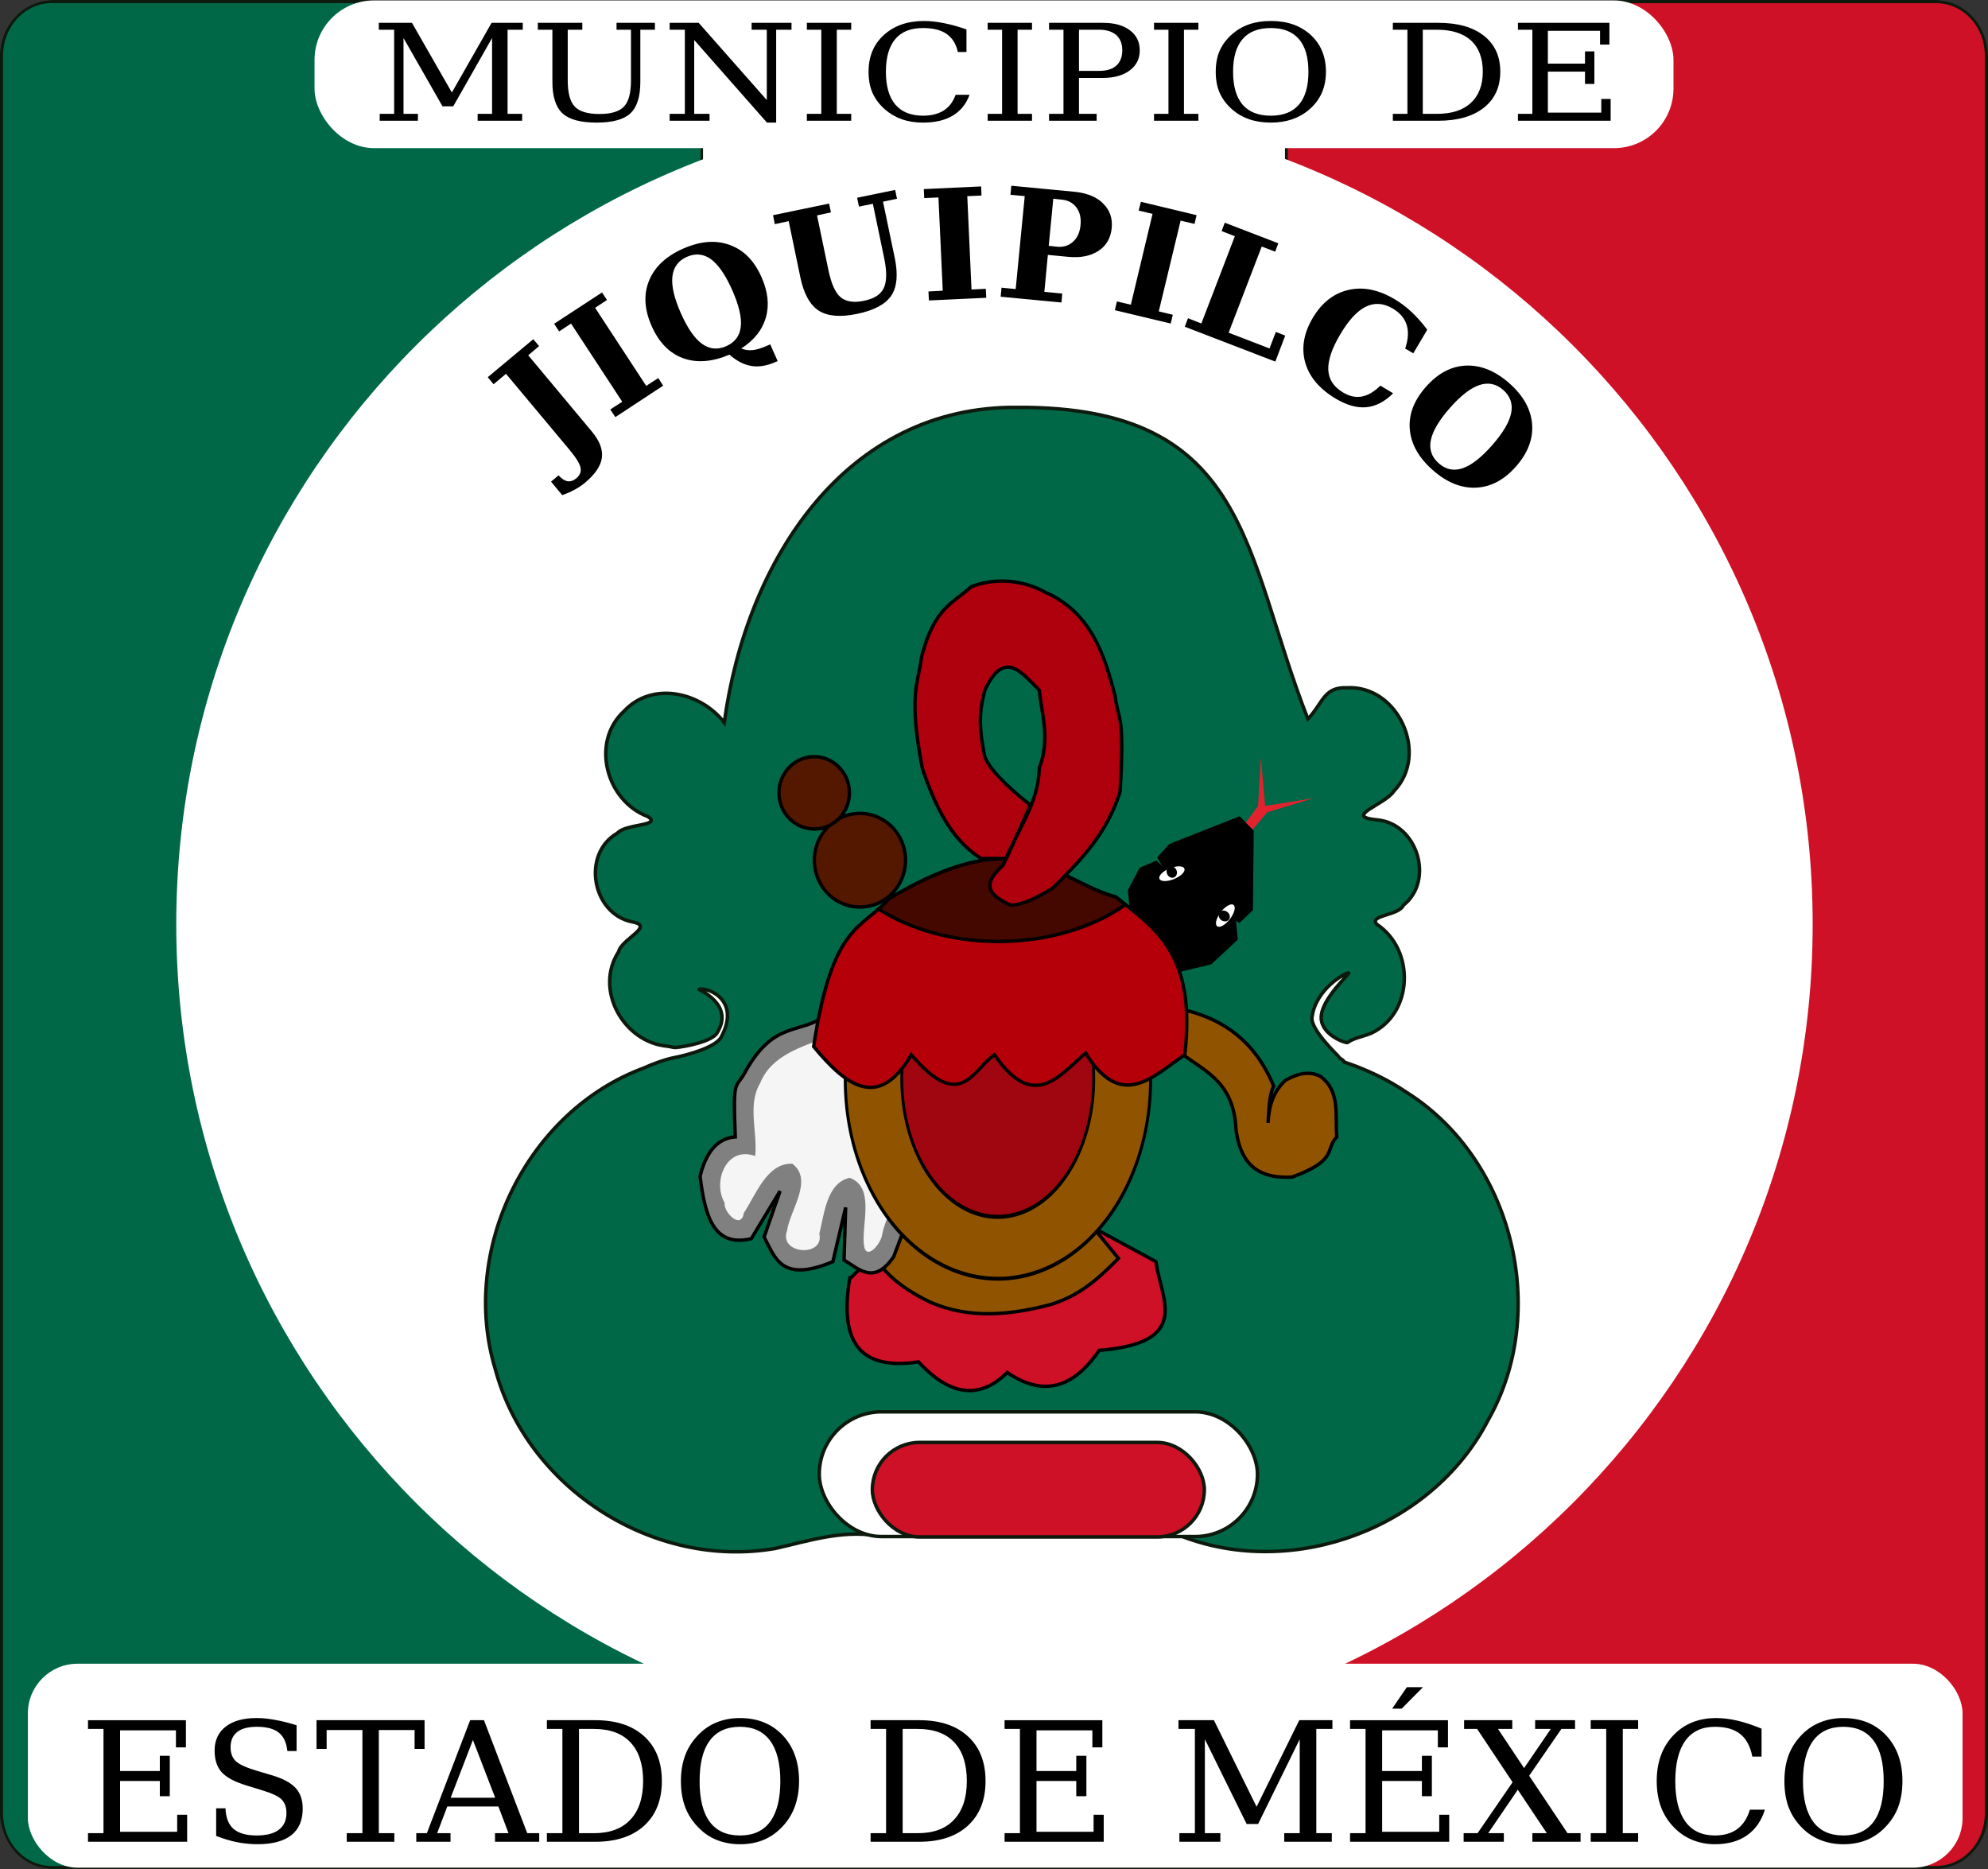
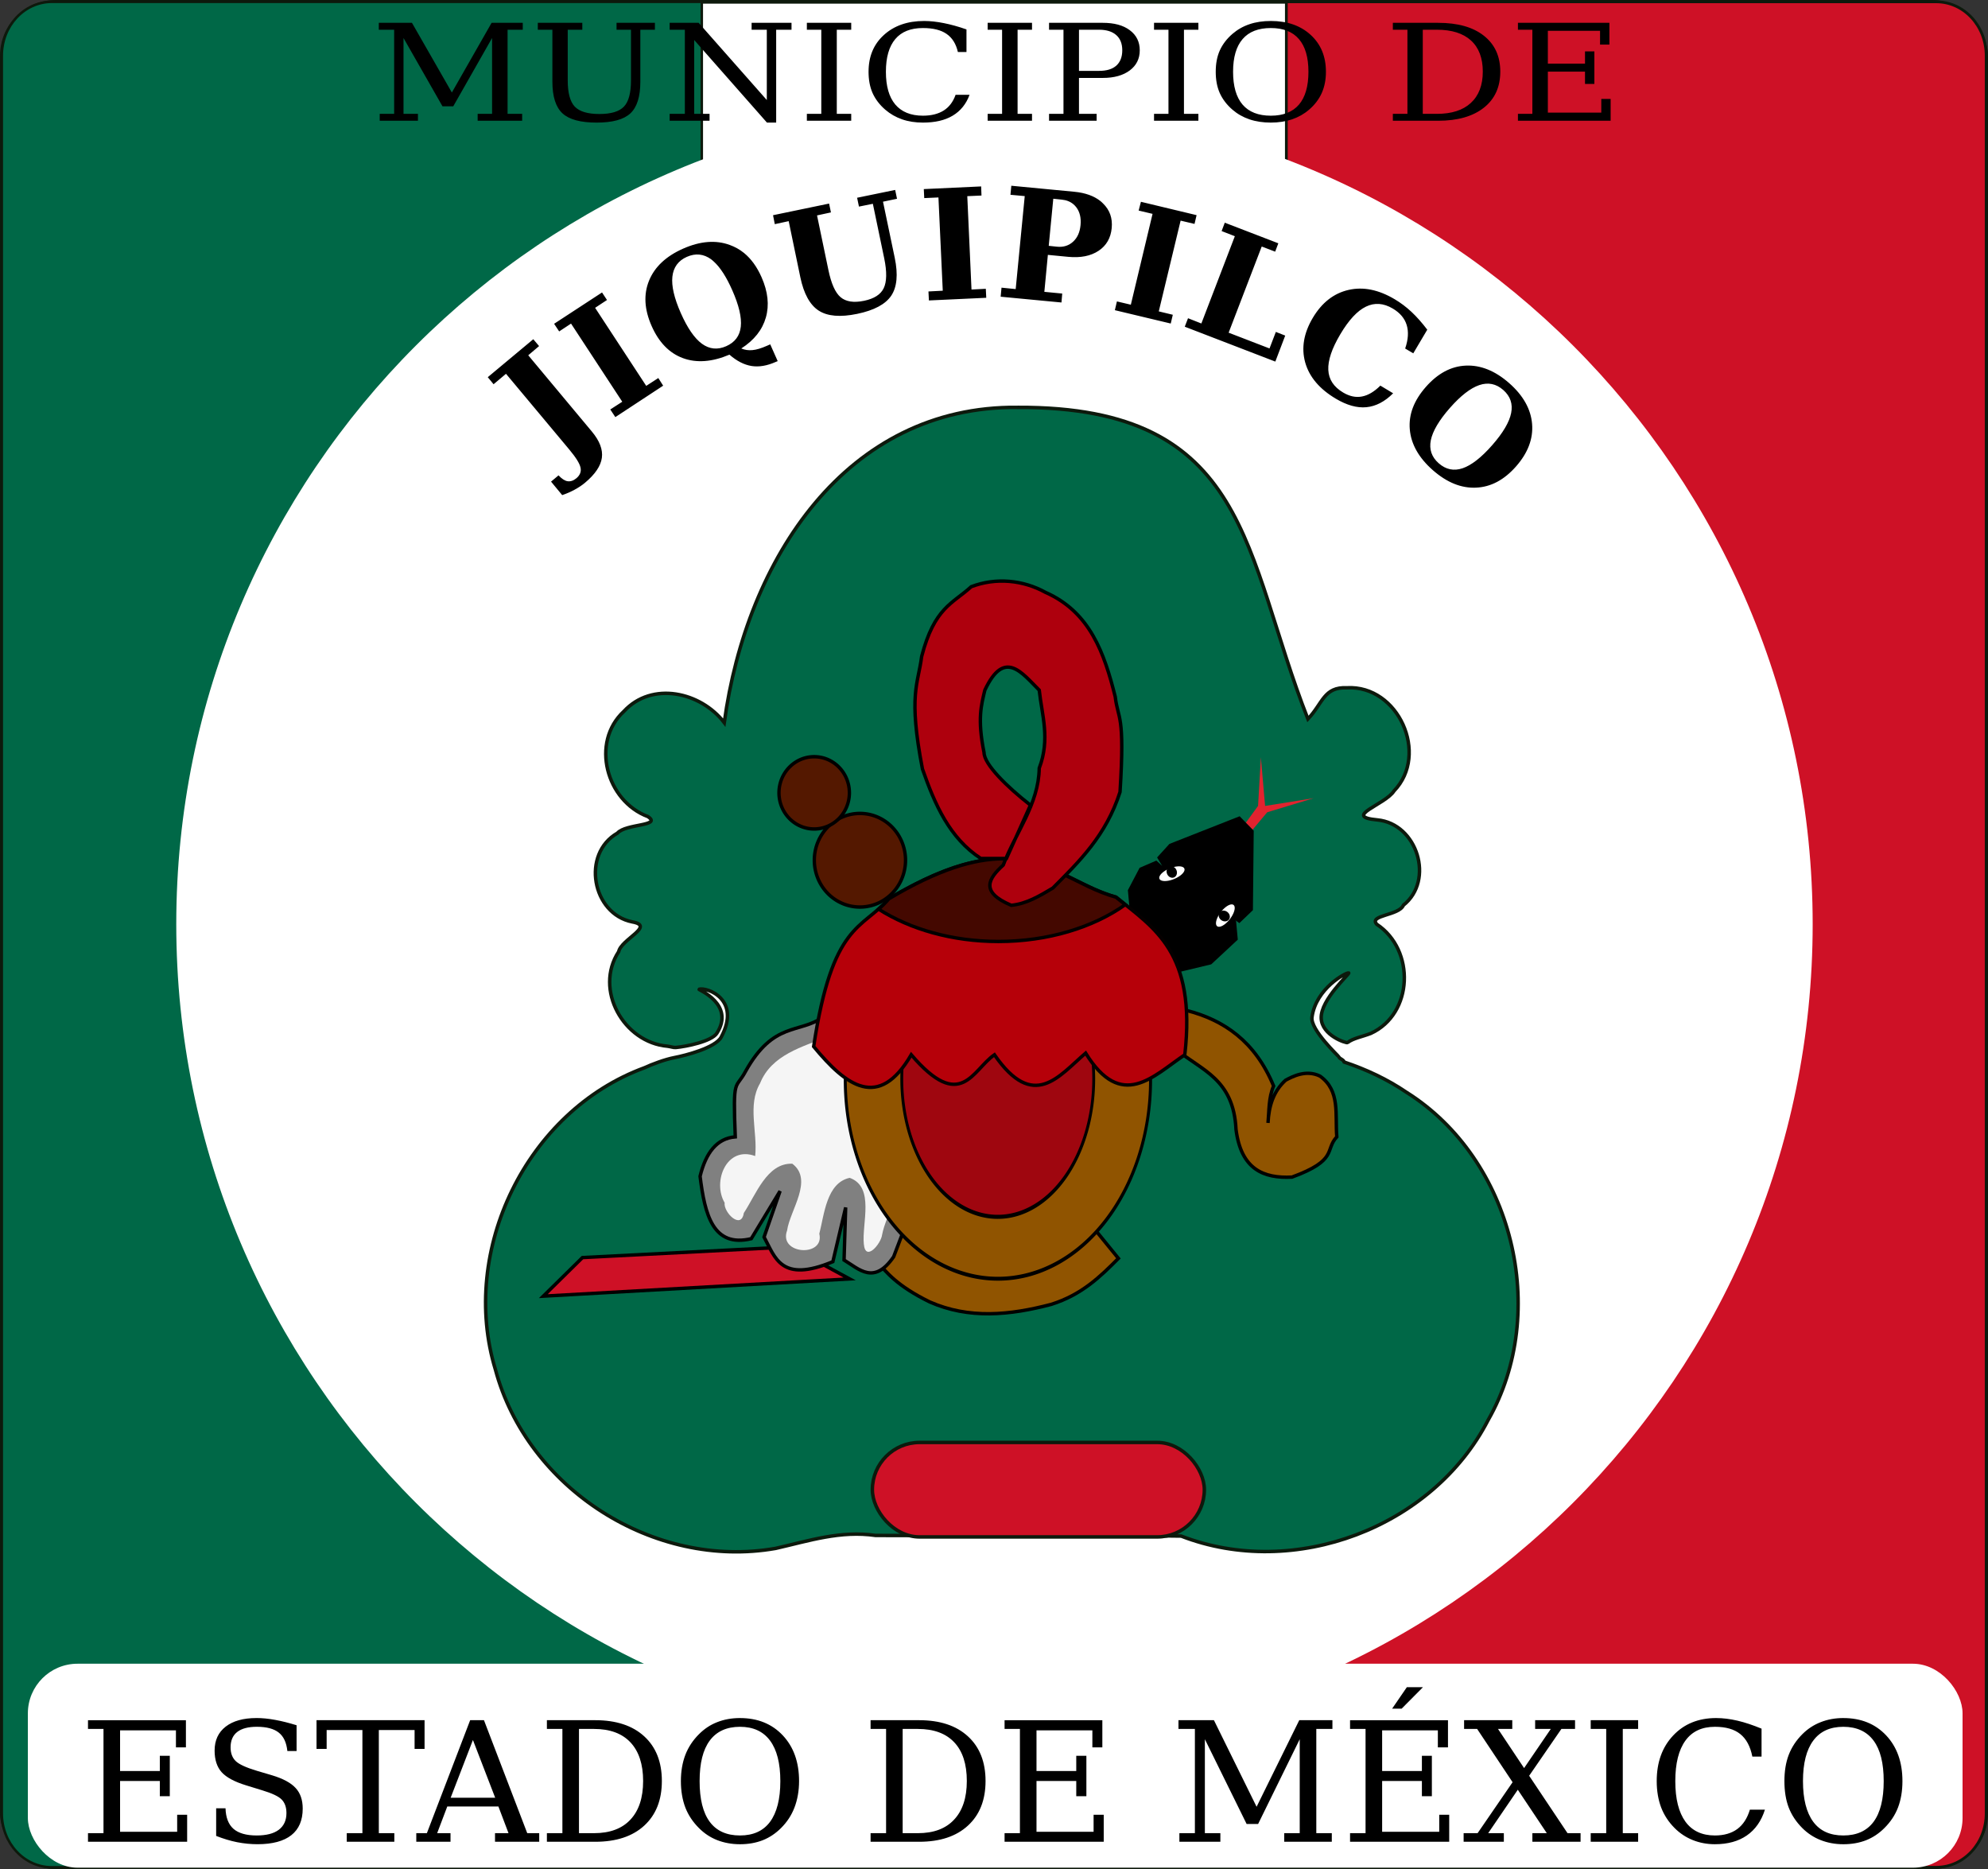
<svg xmlns="http://www.w3.org/2000/svg" xmlns:ns1="http://www.inkscape.org/namespaces/inkscape" xmlns:ns2="http://sodipodi.sourceforge.net/DTD/sodipodi-0.dtd" width="404.775" height="380.521" id="svg2" version="1.1" ns1:version="0.47 r22583" ns2:docname="JIQUIPILCO.svg">
  <rect width="100%" height="100%" fill="#333333" stroke="none" />
  <defs id="defs4">
    <ns1:perspective ns2:type="inkscape:persp3d" ns1:vp_x="0 : 526.18109 : 1" ns1:vp_y="0 : 1000 : 0" ns1:vp_z="744.09448 : 526.18109 : 1" ns1:persp3d-origin="372.04724 : 350.78739 : 1" id="perspective10" />
    <ns1:perspective id="perspective2905" ns1:persp3d-origin="0.5 : 0.33333333 : 1" ns1:vp_z="1 : 0.5 : 1" ns1:vp_y="0 : 1000 : 0" ns1:vp_x="0 : 0.5 : 1" ns2:type="inkscape:persp3d" />
    <ns1:perspective id="perspective2978" ns1:persp3d-origin="0.5 : 0.33333333 : 1" ns1:vp_z="1 : 0.5 : 1" ns1:vp_y="0 : 1000 : 0" ns1:vp_x="0 : 0.5 : 1" ns2:type="inkscape:persp3d" />
    <ns1:perspective id="perspective3949" ns1:persp3d-origin="0.5 : 0.33333333 : 1" ns1:vp_z="1 : 0.5 : 1" ns1:vp_y="0 : 1000 : 0" ns1:vp_x="0 : 0.5 : 1" ns2:type="inkscape:persp3d" />
    <ns1:perspective id="perspective2913" ns1:persp3d-origin="0.5 : 0.33333333 : 1" ns1:vp_z="1 : 0.5 : 1" ns1:vp_y="0 : 1000 : 0" ns1:vp_x="0 : 0.5 : 1" ns2:type="inkscape:persp3d" />
    <ns1:perspective ns2:type="inkscape:persp3d" ns1:vp_x="0 : 526.18109 : 1" ns1:vp_y="0 : 1000 : 0" ns1:vp_z="744.09448 : 526.18109 : 1" ns1:persp3d-origin="372.04724 : 350.78739 : 1" id="perspective10-7" />
    <ns1:perspective id="perspective2905-5" ns1:persp3d-origin="0.5 : 0.33333333 : 1" ns1:vp_z="1 : 0.5 : 1" ns1:vp_y="0 : 1000 : 0" ns1:vp_x="0 : 0.5 : 1" ns2:type="inkscape:persp3d" />
    <ns1:perspective ns2:type="inkscape:persp3d" ns1:vp_x="0 : 0.5 : 1" ns1:vp_y="0 : 1000 : 0" ns1:vp_z="1 : 0.5 : 1" ns1:persp3d-origin="0.5 : 0.33333333 : 1" id="perspective4802" />
    <ns1:perspective ns2:type="inkscape:persp3d" ns1:vp_x="0 : 526.18109 : 1" ns1:vp_y="0 : 1000 : 0" ns1:vp_z="744.09448 : 526.18109 : 1" ns1:persp3d-origin="372.04724 : 350.78739 : 1" id="perspective10-0" />
    <ns1:perspective id="perspective2905-9" ns1:persp3d-origin="0.5 : 0.33333333 : 1" ns1:vp_z="1 : 0.5 : 1" ns1:vp_y="0 : 1000 : 0" ns1:vp_x="0 : 0.5 : 1" ns2:type="inkscape:persp3d" />
    <ns1:perspective id="perspective2978-1" ns1:persp3d-origin="0.5 : 0.33333333 : 1" ns1:vp_z="1 : 0.5 : 1" ns1:vp_y="0 : 1000 : 0" ns1:vp_x="0 : 0.5 : 1" ns2:type="inkscape:persp3d" />
    <ns1:perspective id="perspective3949-7" ns1:persp3d-origin="0.5 : 0.33333333 : 1" ns1:vp_z="1 : 0.5 : 1" ns1:vp_y="0 : 1000 : 0" ns1:vp_x="0 : 0.5 : 1" ns2:type="inkscape:persp3d" />
    <ns1:perspective id="perspective2913-7" ns1:persp3d-origin="0.5 : 0.33333333 : 1" ns1:vp_z="1 : 0.5 : 1" ns1:vp_y="0 : 1000 : 0" ns1:vp_x="0 : 0.5 : 1" ns2:type="inkscape:persp3d" />
    <ns1:perspective id="perspective2898" ns1:persp3d-origin="0.5 : 0.33333333 : 1" ns1:vp_z="1 : 0.5 : 1" ns1:vp_y="0 : 1000 : 0" ns1:vp_x="0 : 0.5 : 1" ns2:type="inkscape:persp3d" />
    <ns1:perspective ns2:type="inkscape:persp3d" ns1:vp_x="0 : 0.5 : 1" ns1:vp_y="0 : 1000 : 0" ns1:vp_z="1 : 0.5 : 1" ns1:persp3d-origin="0.5 : 0.33333333 : 1" id="perspective2913-9" />
    <ns1:perspective ns2:type="inkscape:persp3d" ns1:vp_x="0 : 0.5 : 1" ns1:vp_y="0 : 1000 : 0" ns1:vp_z="1 : 0.5 : 1" ns1:persp3d-origin="0.5 : 0.33333333 : 1" id="perspective3949-6" />
    <ns1:perspective ns2:type="inkscape:persp3d" ns1:vp_x="0 : 0.5 : 1" ns1:vp_y="0 : 1000 : 0" ns1:vp_z="1 : 0.5 : 1" ns1:persp3d-origin="0.5 : 0.33333333 : 1" id="perspective2978-9" />
    <ns1:perspective ns2:type="inkscape:persp3d" ns1:vp_x="0 : 0.5 : 1" ns1:vp_y="0 : 1000 : 0" ns1:vp_z="1 : 0.5 : 1" ns1:persp3d-origin="0.5 : 0.33333333 : 1" id="perspective2905-1" />
    <ns1:perspective id="perspective10-9" ns1:persp3d-origin="372.04724 : 350.78739 : 1" ns1:vp_z="744.09448 : 526.18109 : 1" ns1:vp_y="0 : 1000 : 0" ns1:vp_x="0 : 526.18109 : 1" ns2:type="inkscape:persp3d" />
    <ns1:perspective id="perspective3169" ns1:persp3d-origin="0.5 : 0.33333333 : 1" ns1:vp_z="1 : 0.5 : 1" ns1:vp_y="0 : 1000 : 0" ns1:vp_x="0 : 0.5 : 1" ns2:type="inkscape:persp3d" />
  </defs>
  <ns2:namedview id="base" pagecolor="#ffffff" bordercolor="#666666" borderopacity="1.0" ns1:pageopacity="0.0" ns1:pageshadow="2" ns1:zoom="1.979899" ns1:cx="185.43307" ns1:cy="200.07586" ns1:document-units="mm" ns1:current-layer="layer3" showgrid="false" ns1:window-width="1440" ns1:window-height="848" ns1:window-x="0" ns1:window-y="1" ns1:window-maximized="1" showguides="true" ns1:guide-bbox="true" />
  <g ns1:groupmode="layer" id="layer2" ns1:label="base gral" style="display:inline" transform="translate(0.003,27.271)" ns2:insensitive="true">
    <rect style="fill:#ffffff;fill-opacity:1;stroke:#0d190c;stroke-width:0.746;stroke-miterlimit:4;stroke-opacity:1;stroke-dasharray:none" id="rect4108" width="404.029" height="379.775" x="0.371" y="-26.898" ry="10.983" />
    <path style="fill:#ce1126;fill-opacity:1;stroke:#0d190c;stroke-width:0.562;stroke-miterlimit:4;stroke-opacity:1;stroke-dasharray:none" d="m 261.91,-26.903 0,379.773 132.305,0 c 5.648,0 10.187,-4.89 10.187,-10.975 l 0,-357.823 c 0,-6.085 -4.539,-10.975 -10.187,-10.975 l -132.305,0 z" id="rect4112" />
    <path style="fill:#006847;fill-opacity:1;stroke:#0d190c;stroke-width:0.511;stroke-miterlimit:4;stroke-opacity:1;stroke-dasharray:none" d="m 10.58,-26.903 c -5.648,0 -10.218,4.89 -10.218,10.975 l 0,357.823 c 0,6.085 4.57,10.975 10.218,10.975 l 132.305,0 0,-379.773 -132.305,0 z" id="rect4110" />
    <path transform="matrix(1.24,0,0,1.24,-223.4,-510.248)" d="m 477.802,541.225 c 0,74.2 -60.151,134.35 -134.35,134.35 -74.2,0 -134.35,-60.151 -134.35,-134.35 0,-74.2 60.151,-134.35 134.35,-134.35 74.2,0 134.35,60.151 134.35,134.35 z" ns2:ry="134.3503" ns2:rx="134.3503" ns2:cy="541.22498" ns2:cx="343.45187" id="path2830" style="fill:#ffffff;fill-opacity:1;stroke:none;display:inline" ns2:type="arc" />
    <rect style="fill:#ffffff;fill-opacity:1;stroke:none" id="rect4106" width="393.921" height="41.521" x="151.789" y="680.573" ry="10.108" transform="translate(-146.118,-369.145)" />
    <path transform="translate(-146.118,-369.145)" style="font-size:33.952px;font-style:normal;font-variant:normal;font-weight:normal;font-stretch:normal;text-align:start;line-height:125%;writing-mode:lr-tb;text-anchor:start;fill:#000000;fill-opacity:1;stroke:none;display:inline;font-family:DejaVu Serif;-inkscape-font-specification:DejaVu Serif" d="m 432.562,685.35 -3,4.375 1.938,0 4.344,-4.375 -3.281,0 z m -234.219,6.281 c -2.697,3e-5 -4.789,0.59 -6.281,1.75 -1.492,1.16 -2.25,2.775 -2.25,4.875 0,1.868 0.476,3.334 1.438,4.406 0.973,1.072 2.666,1.969 5.031,2.688 l 3.25,1 c 2.011,0.608 3.319,1.234 3.938,1.875 0.63,0.641 0.969,1.556 0.969,2.75 -2e-5,1.492 -0.524,2.622 -1.562,3.406 -1.028,0.774 -2.533,1.156 -4.5,1.156 -2.111,0 -3.68,-0.449 -4.719,-1.344 -1.028,-0.906 -1.57,-2.309 -1.625,-4.188 l -1.906,0 0,5.625 c 1.459,0.564 2.878,1.005 4.281,1.281 1.415,0.276 2.797,0.406 4.156,0.406 3.039,0 5.339,-0.628 6.875,-1.844 1.536,-1.216 2.312,-3.008 2.312,-5.406 -2e-5,-1.757 -0.476,-3.149 -1.438,-4.188 -0.951,-1.05 -2.569,-1.92 -4.812,-2.594 l -3.062,-0.906 c -2.221,-0.663 -3.659,-1.326 -4.344,-2 -0.685,-0.674 -1.031,-1.599 -1.031,-2.781 -1e-5,-1.359 0.437,-2.418 1.344,-3.125 0.917,-0.718 2.254,-1.062 4,-1.062 2,2e-5 3.496,0.403 4.469,1.188 0.984,0.774 1.562,2.004 1.75,3.75 l 1.875,0 0,-5.25 c -1.547,-0.475 -3.005,-0.851 -4.375,-1.094 -1.37,-0.254 -2.632,-0.375 -3.781,-0.375 z m 98.438,0 c -1.702,3e-5 -3.264,0.291 -4.656,0.844 -1.393,0.542 -2.604,1.354 -3.688,2.438 -1.238,1.238 -2.173,2.638 -2.781,4.219 -0.597,1.569 -0.906,3.343 -0.906,5.344 0,2 0.309,3.806 0.906,5.375 0.608,1.569 1.543,2.95 2.781,4.188 1.072,1.072 2.284,1.885 3.688,2.438 1.415,0.553 2.976,0.844 4.656,0.844 1.691,0 3.232,-0.271 4.625,-0.812 1.393,-0.553 2.636,-1.386 3.719,-2.469 1.238,-1.227 2.142,-2.607 2.75,-4.188 0.608,-1.591 0.937,-3.397 0.938,-5.375 -3e-5,-3.857 -1.102,-6.958 -3.312,-9.312 -2.21,-2.354 -5.127,-3.531 -8.719,-3.531 z m 198.781,0 c -3.636,3e-5 -6.56,1.197 -8.781,3.562 -2.221,2.354 -3.344,5.435 -3.344,9.281 0,1.989 0.309,3.795 0.906,5.375 0.608,1.569 1.512,2.95 2.75,4.188 1.072,1.072 2.306,1.885 3.688,2.438 1.381,0.553 2.886,0.844 4.5,0.844 2.63,0 4.787,-0.599 6.5,-1.781 1.724,-1.194 2.958,-2.94 3.688,-5.25 l -3.062,0 c -0.531,1.746 -1.369,3.053 -2.562,3.938 -1.194,0.873 -2.717,1.312 -4.562,1.312 -2.641,0 -4.641,-0.945 -6,-2.812 -1.359,-1.879 -2.063,-4.625 -2.062,-8.25 -10e-6,-3.636 0.703,-6.382 2.062,-8.25 1.359,-1.879 3.359,-2.812 6,-2.812 2.221,2e-5 3.929,0.485 5.156,1.469 1.238,0.984 2.06,2.516 2.469,4.594 l 1.875,0 0,-5.688 c -1.757,-0.718 -3.381,-1.271 -4.906,-1.625 -1.525,-0.354 -2.964,-0.531 -4.312,-0.531 z m 25.875,0 c -1.702,3e-5 -3.232,0.291 -4.625,0.844 -1.393,0.542 -2.636,1.354 -3.719,2.438 -1.238,1.238 -2.173,2.638 -2.781,4.219 -0.597,1.569 -0.875,3.343 -0.875,5.344 0,2 0.278,3.806 0.875,5.375 0.608,1.569 1.543,2.95 2.781,4.188 1.072,1.072 2.315,1.885 3.719,2.438 1.415,0.553 2.945,0.844 4.625,0.844 1.691,0 3.232,-0.271 4.625,-0.812 1.393,-0.553 2.636,-1.386 3.719,-2.469 1.238,-1.227 2.173,-2.607 2.781,-4.188 0.608,-1.591 0.906,-3.397 0.906,-5.375 -3e-5,-3.857 -1.102,-6.958 -3.312,-9.312 -2.21,-2.354 -5.127,-3.531 -8.719,-3.531 z m -357.406,0.438 0,1.781 3.156,0 0,21.219 -3.156,0 0,1.75 20.188,0 0,-5.5 -2.031,0 0,3.469 -11.625,0 0,-10.344 8.094,0 0,3.094 2.031,0 0,-8.219 -2.031,0 0,3.094 -8.094,0 0,-8.281 11.375,0 0,3.469 2.031,0 0,-5.531 -19.938,0 z m 46.531,0 0,5.844 2.062,0 0,-3.844 7.281,0 0,21 -3.188,0 0,1.75 9.688,0 0,-1.75 -3.156,0 0,-21 7.281,0 0,3.844 2.031,0 0,-5.844 -22,0 z m 31.281,0 -8.812,23 -2.156,0 0,1.75 6.969,0 0,-1.75 -2.719,0 2.062,-5.438 10.406,0 2.062,5.438 -2.75,0 0,1.75 9,0 0,-1.75 -2.438,0 -8.812,-23 -2.812,0 z m 15.625,0 0,1.781 3.156,0 0,21.219 -3.156,0 0,1.75 9.844,0 c 4.255,0 7.581,-1.093 9.969,-3.281 2.387,-2.188 3.594,-5.203 3.594,-9.094 -3e-5,-3.879 -1.207,-6.916 -3.594,-9.094 -2.376,-2.177 -5.703,-3.281 -9.969,-3.281 l -9.844,0 z m 65.906,0 0,1.781 3.156,0 0,21.219 -3.156,0 0,1.75 9.875,0 c 4.255,0 7.55,-1.093 9.938,-3.281 2.387,-2.188 3.594,-5.203 3.594,-9.094 -3e-5,-3.879 -1.207,-6.916 -3.594,-9.094 -2.376,-2.177 -5.671,-3.281 -9.938,-3.281 l -9.875,0 z m 27.281,0 0,1.781 3.125,0 0,21.219 -3.125,0 0,1.75 20.188,0 0,-5.5 -2.062,0 0,3.469 -11.625,0 0,-10.344 8.094,0 0,3.094 2.062,0 0,-8.219 -2.062,0 0,3.094 -8.094,0 0,-8.281 11.375,0 0,3.469 2.031,0 0,-5.531 -19.906,0 z m 35.406,0 0,1.781 3.344,0 0,21.219 -3.156,0 0,1.75 8.344,0 0,-1.75 -3.156,0 0,-19.125 8.5,17.25 2.344,0 8.469,-17.25 0,19.125 -3.156,0 0,1.75 9.688,0 0,-1.75 -3.156,0 0,-21.219 3.281,0 0,-1.781 -6.75,0 -8.688,17.625 -8.688,-17.625 -7.219,0 z m 34.938,0 0,1.781 3.156,0 0,21.219 -3.156,0 0,1.75 20.188,0 0,-5.5 -2.031,0 0,3.469 -11.625,0 0,-10.344 8.094,0 0,3.094 2.031,0 0,-8.219 -2.031,0 0,3.094 -8.094,0 0,-8.281 11.344,0 0,3.469 2.062,0 0,-5.531 -19.938,0 z m 23.219,0 0,1.781 2.656,0 7.219,10.844 -7.125,10.375 -2.844,0 0,1.75 8.188,0 0,-1.75 -3.188,0 6.031,-8.844 5.906,8.844 -2.938,0 0,1.75 9.812,0 0,-1.75 -2.656,0 -7.812,-11.688 6.562,-9.531 2.781,0 0,-1.781 -8.125,0 0,1.781 3.188,0 -5.438,7.969 -5.312,-7.969 2.906,0 0,-1.781 -9.812,0 z m 25.781,0 0,1.781 3.156,0 0,21.219 -3.156,0 0,1.75 9.656,0 0,-1.75 -3.125,0 0,-21.219 3.125,0 0,-1.781 -9.656,0 z m -173.219,1.344 c 2.708,2e-5 4.743,0.945 6.125,2.812 1.381,1.857 2.094,4.592 2.094,8.25 -2e-5,3.647 -0.712,6.413 -2.094,8.281 -1.382,1.857 -3.417,2.781 -6.125,2.781 -2.719,0 -4.775,-0.924 -6.156,-2.781 -1.382,-1.868 -2.063,-4.634 -2.062,-8.281 -10e-6,-3.658 0.681,-6.393 2.062,-8.25 1.382,-1.868 3.437,-2.812 6.156,-2.812 z m 224.656,0 c 2.708,2e-5 4.775,0.945 6.156,2.812 1.381,1.857 2.062,4.592 2.062,8.25 -2e-5,3.647 -0.681,6.413 -2.062,8.281 -1.382,1.857 -3.449,2.781 -6.156,2.781 -2.719,0 -4.743,-0.924 -6.125,-2.781 -1.382,-1.868 -2.094,-4.634 -2.094,-8.281 -10e-6,-3.658 0.712,-6.393 2.094,-8.25 1.382,-1.868 3.406,-2.812 6.125,-2.812 z M 264,693.85 l 3.062,0 c 3.227,2e-5 5.693,0.906 7.406,2.719 1.713,1.813 2.594,4.449 2.594,7.875 -2e-5,3.426 -0.87,6.04 -2.594,7.875 -1.713,1.835 -4.19,2.75 -7.406,2.75 l -3.062,0 0,-21.219 z m 65.906,0 3.094,0 c 3.227,2e-5 5.693,0.906 7.406,2.719 1.713,1.813 2.562,4.449 2.562,7.875 -2e-5,3.426 -0.87,6.04 -2.594,7.875 -1.713,1.835 -4.159,2.75 -7.375,2.75 l -3.094,0 0,-21.219 z m -87.5,2.25 4.531,11.75 -9.062,0 4.531,-11.75 z" id="text4089" />
-     <rect style="fill:#ffffff;fill-opacity:1;stroke:none" id="rect3833" width="276.692" height="30.072" x="64.039" y="-27.184" ry="12.11" />
    <path style="font-size:29.46px;font-style:normal;font-variant:normal;font-weight:normal;font-stretch:normal;text-align:start;line-height:125%;writing-mode:lr-tb;text-anchor:start;fill:#000000;fill-opacity:1;stroke:none;display:inline;font-family:DejaVu Serif;-inkscape-font-specification:DejaVu Serif" d="m 188.156,-23 c -3.397,2e-5 -6.143,0.969 -8.219,2.875 -2.075,1.897 -3.094,4.369 -3.094,7.469 0,1.603 0.255,3.039 0.812,4.312 0.568,1.265 1.437,2.409 2.594,3.406 1.002,0.864 2.147,1.523 3.438,1.969 1.291,0.445 2.711,0.656 4.219,0.656 2.457,-4e-7 4.462,-0.453 6.062,-1.406 1.611,-0.962 2.756,-2.388 3.438,-4.25 l -2.844,0 c -0.496,1.407 -1.291,2.475 -2.406,3.188 -1.115,0.704 -2.526,1.063 -4.25,1.062 -2.468,1e-6 -4.355,-0.776 -5.625,-2.281 -1.27,-1.514 -1.906,-3.735 -1.906,-6.656 -1e-5,-2.93 0.636,-5.151 1.906,-6.656 1.27,-1.514 3.157,-2.25 5.625,-2.25 2.075,1.9e-5 3.666,0.395 4.812,1.188 1.156,0.793 1.93,2.013 2.312,3.688 l 1.75,0 0,-4.594 c -1.642,-0.579 -3.169,-0.996 -4.594,-1.281 -1.425,-0.285 -2.772,-0.437 -4.031,-0.438 z m 70.594,0 c -1.59,2e-5 -3.043,0.211 -4.344,0.656 -1.301,0.436 -2.457,1.096 -3.469,1.969 -1.156,0.998 -2.026,2.133 -2.594,3.406 -0.558,1.265 -0.812,2.7 -0.812,4.312 0,1.612 0.255,3.048 0.812,4.312 0.568,1.265 1.437,2.409 2.594,3.406 1.002,0.864 2.157,1.523 3.469,1.969 1.322,0.445 2.774,0.656 4.344,0.656 1.58,-4e-7 3.012,-0.22 4.312,-0.656 1.301,-0.445 2.457,-1.096 3.469,-1.969 1.156,-0.989 2.026,-2.133 2.594,-3.406 0.568,-1.283 0.844,-2.718 0.844,-4.312 -2e-5,-3.109 -1.029,-5.603 -3.094,-7.5 -2.065,-1.897 -4.769,-2.844 -8.125,-2.844 z m -181.625,0.375 0,1.406 3.125,0 0,17.125 -2.938,0 0,1.406 7.781,0 0,-1.406 -2.938,0 0,-15.438 7.938,13.906 2.188,0 7.906,-13.906 0,15.438 -2.938,0 0,1.406 9.062,0 0,-1.406 -2.969,0 0,-17.125 3.094,0 0,-1.406 -6.344,0 L 92,-8.438 83.875,-22.625 l -6.75,0 z m 32.375,0 0,1.406 2.969,0 0,10.594 c 0,3.019 0.689,5.173 2.062,6.438 1.384,1.265 3.695,1.875 6.938,1.875 3.242,-4e-7 5.522,-0.619 6.875,-1.875 1.353,-1.256 2.031,-3.4 2.031,-6.438 l 0,-10.594 2.969,0 0,-1.406 -7.812,0 0,1.406 2.938,0 0,10.312 c -2e-5,2.547 -0.467,4.337 -1.438,5.344 -0.96,1.006 -2.636,1.5 -5,1.5 -2.364,1.4e-6 -4.029,-0.494 -5,-1.5 -0.96,-1.006 -1.438,-2.796 -1.438,-5.344 l 0,-10.312 2.969,0 0,-1.406 -9.062,0 z m 26.844,0 0,1.406 3.094,0 0,17.125 -3.094,0 0,1.406 8.125,0 0,-1.406 -3.125,0 0,-15.031 14.812,16.812 1.875,0 0,-18.906 3.125,0 0,-1.406 -8.125,0 0,1.406 3.094,0 0,14.312 -13.875,-15.719 -5.906,0 z m 27.938,0 0,1.406 2.938,0 0,17.125 -2.938,0 0,1.406 9.031,0 0,-1.406 -2.938,0 0,-17.125 2.938,0 0,-1.406 -9.031,0 z m 36.812,0 0,1.406 2.938,0 0,17.125 -2.938,0 0,1.406 9.031,0 0,-1.406 -2.938,0 0,-17.125 2.938,0 0,-1.406 -9.031,0 z m 12.5,0 0,1.406 2.938,0 0,17.125 -2.938,0 0,1.406 9.688,0 0,-1.406 -3.594,0 0,-7.312 4.844,0 c 2.313,9e-6 4.147,-0.516 5.5,-1.531 1.353,-1.015 2.031,-2.384 2.031,-4.094 -2e-5,-1.719 -0.679,-3.087 -2.031,-4.094 -1.353,-1.015 -3.187,-1.5 -5.5,-1.5 l -10.938,0 z m 21.375,0 0,1.406 2.938,0 0,17.125 -2.938,0 0,1.406 9.031,0 0,-1.406 -2.938,0 0,-17.125 2.938,0 0,-1.406 -9.031,0 z m 48.625,0 0,1.406 2.969,0 0,17.125 -2.969,0 0,1.406 9.219,0 c 3.975,0 7.082,-0.893 9.312,-2.656 2.23,-1.764 3.344,-4.208 3.344,-7.344 -2e-5,-3.126 -1.114,-5.558 -3.344,-7.312 -2.22,-1.755 -5.327,-2.625 -9.312,-2.625 l -9.219,0 z m 25.469,0 0,1.406 2.938,0 0,17.125 -2.938,0 0,1.406 18.875,0 0,-4.438 -1.906,0 0,2.781 -10.875,0 0,-8.344 7.562,0 0,2.5 1.906,0 0,-6.625 -1.906,0 0,2.5 -7.562,0 0,-6.688 10.625,0 0,2.812 1.906,0 0,-4.438 -18.625,0 z m -50.312,1.062 c 2.53,1.9e-5 4.428,0.745 5.719,2.25 1.291,1.496 1.937,3.708 1.938,6.656 -2e-5,2.939 -0.647,5.182 -1.938,6.688 -1.291,1.496 -3.189,2.25 -5.719,2.25 -2.54,1e-6 -4.459,-0.754 -5.75,-2.25 -1.291,-1.505 -1.938,-3.748 -1.938,-6.688 -1e-5,-2.948 0.647,-5.16 1.938,-6.656 1.291,-1.505 3.21,-2.25 5.75,-2.25 z m -39.062,0.344 4.094,0 c 1.538,1.9e-5 2.695,0.381 3.5,1.094 0.805,0.713 1.219,1.731 1.219,3.094 -2e-5,1.354 -0.413,2.404 -1.219,3.125 -0.805,0.713 -1.962,1.063 -3.5,1.062 l -4.094,0 0,-8.375 z m 70,0 2.875,0 c 3.015,1.9e-5 5.337,0.727 6.938,2.188 1.6,1.461 2.406,3.583 2.406,6.344 -2e-5,2.761 -0.827,4.896 -2.438,6.375 -1.6,1.479 -3.902,2.219 -6.906,2.219 l -2.875,0 0,-17.125 z" id="text3827" />
  </g>
  <g ns1:groupmode="layer" id="layer3" ns1:label="nombre" style="display:inline" transform="translate(0.003,27.271)" ns2:insensitive="true">
    <path ns2:type="arc" style="fill:#ffffff;fill-opacity:1;stroke:none;display:inline" id="path2834" ns2:cx="343.45187" ns2:cy="541.22498" ns2:rx="134.3503" ns2:ry="134.3503" d="m 477.802,541.225 a 134.35,134.35 0 1 1 -268.701,0 134.35,134.35 0 1 1 268.701,0 z" transform="matrix(1.015,0,0,0.977,-145.93,-367.821)" />
    <path style="font-size:31.134px;font-style:normal;font-variant:normal;font-weight:bold;font-stretch:normal;text-align:start;line-height:125%;writing-mode:lr-tb;text-anchor:start;fill:#000000;fill-opacity:1;stroke:none;font-family:DejaVu Serif;-inkscape-font-specification:DejaVu Serif Bold" d="m 307.279,50.724 c -2.862,-2.516 -5.823,-3.701 -8.844,-3.564 -3.007,0.136 -5.709,1.592 -8.131,4.348 -2.422,2.756 -3.514,5.612 -3.263,8.612 0.251,3 1.816,5.795 4.686,8.318 2.862,2.516 5.793,3.702 8.8,3.566 3.015,-0.13 5.732,-1.571 8.154,-4.326 2.429,-2.763 3.512,-5.656 3.262,-8.656 -0.251,-3 -1.794,-5.774 -4.663,-8.296 z m -1.209,1.394 c 1.454,1.278 1.98,2.847 1.611,4.694 -0.369,1.848 -1.649,4.029 -3.87,6.556 -2.215,2.52 -4.233,4.086 -6.018,4.69 -1.785,0.603 -3.404,0.264 -4.858,-1.014 -1.446,-1.271 -1.979,-2.832 -1.611,-4.694 0.383,-1.863 1.676,-4.059 3.87,-6.556 2.201,-2.505 4.205,-4.056 5.996,-4.667 1.806,-0.612 3.433,-0.28 4.879,0.991 z m -18.676,-15.892 c -1.089,-1.024 -2.253,-1.883 -3.412,-2.571 -3.293,-1.957 -6.403,-2.589 -9.402,-1.907 -2.985,0.678 -5.432,2.568 -7.285,5.687 -1.848,3.11 -2.368,6.146 -1.542,9.101 0.84,2.951 2.927,5.397 6.221,7.354 2.248,1.336 4.321,1.921 6.234,1.737 1.913,-0.184 3.735,-1.126 5.445,-2.833 l -2.601,-1.562 c -1.245,1.241 -2.508,1.987 -3.765,2.218 -1.249,0.236 -2.513,-0.038 -3.811,-0.81 -1.917,-1.139 -2.928,-2.655 -3.023,-4.598 -0.095,-1.943 0.726,-4.376 2.45,-7.277 1.724,-2.901 3.458,-4.765 5.21,-5.61 1.757,-0.854 3.577,-0.735 5.476,0.394 1.472,0.875 2.411,1.993 2.822,3.345 0.416,1.344 0.324,2.948 -0.309,4.788 l 1.65,0.978 2.851,-4.816 c -1.066,-1.4 -2.119,-2.594 -3.208,-3.618 z m -27.118,-13.966 -10.902,-4.196 -0.644,1.704 2.692,1.05 -6.816,17.765 -2.715,-1.071 -0.666,1.727 18.439,7.101 2.015,-5.293 -1.907,-0.748 -1.291,3.365 -8.322,-3.208 6.736,-17.541 2.737,1.048 0.644,-1.704 z m -16.642,-5.73 -11.334,-2.72 -0.465,1.786 2.833,0.669 -4.423,18.495 -2.833,-0.669 -0.42,1.785 11.378,2.718 0.42,-1.785 -2.856,-0.69 4.446,-18.474 2.833,0.669 0.42,-1.785 z m -19.565,-2.858 c -1.322,-1.054 -3.113,-1.693 -5.311,-1.904 l -12.848,-1.227 -0.175,1.842 2.907,0.268 -1.842,18.93 -2.885,-0.291 -0.175,1.842 12.382,1.178 0.154,-1.819 -3.639,-0.352 0.716,-7.523 4.15,0.399 c 2.502,0.24 4.57,-0.165 6.168,-1.224 1.609,-1.067 2.487,-2.615 2.681,-4.632 0.192,-2.008 -0.386,-3.666 -1.755,-4.999 -0.171,-0.168 -0.338,-0.338 -0.527,-0.489 z m -5.481,0.667 c 0.213,0.185 0.402,0.384 0.576,0.62 0.695,0.932 0.98,2.143 0.841,3.595 -0.14,1.463 -0.64,2.571 -1.511,3.373 -0.86,0.793 -1.945,1.153 -3.257,1.027 l -1.709,-0.18 0.927,-9.587 1.709,0.18 c 0.991,0.095 1.786,0.418 2.424,0.972 z m -18.82,-3.659 -11.677,0.543 0.09,1.832 2.892,-0.129 0.88,18.984 -2.913,0.152 0.09,1.832 11.677,-0.543 -0.09,-1.832 -2.913,0.152 -0.859,-19.007 2.892,-0.129 -0.069,-1.855 z m -17.509,0.715 -7.747,1.592 0.376,1.799 2.831,-0.569 2.313,11.103 c 0.57,2.749 0.524,4.784 -0.106,6.085 -0.623,1.288 -1.952,2.134 -3.996,2.558 -2.094,0.434 -3.689,0.193 -4.781,-0.73 -1.094,-0.932 -1.909,-2.778 -2.483,-5.547 l -2.313,-11.103 2.83,-0.613 -0.376,-1.799 -11.411,2.369 0.355,1.822 2.83,-0.613 2.369,11.411 c 0.702,3.384 1.965,5.653 3.746,6.804 1.781,1.152 4.387,1.375 7.83,0.661 3.463,-0.719 5.769,-1.963 6.939,-3.707 1.168,-1.754 1.414,-4.305 0.71,-7.699 l -2.391,-11.432 2.853,-0.592 -0.376,-1.799 z m -30.769,12.837 c -0.872,-0.715 -1.853,-1.251 -2.913,-1.639 -2.827,-1.034 -5.985,-0.794 -9.481,0.749 -3.486,1.54 -5.8,3.716 -6.945,6.515 -1.14,2.786 -0.964,5.868 0.519,9.224 1.474,3.337 3.586,5.521 6.368,6.553 2.791,1.027 5.953,0.787 9.482,-0.705 1.481,1.296 2.995,2.069 4.508,2.31 1.513,0.24 3.139,-0.045 4.901,-0.823 l 0.414,-0.17 -1.52,-3.415 -0.718,0.314 c -1.122,0.495 -2.08,0.779 -2.887,0.859 -0.807,0.079 -1.565,-0.024 -2.29,-0.335 2.626,-1.68 4.297,-3.803 5.007,-6.311 0.719,-2.511 0.424,-5.245 -0.878,-8.193 -0.929,-2.103 -2.113,-3.739 -3.566,-4.932 z m -6.149,1.753 c 1.313,1.188 2.564,3.138 3.754,5.831 1.355,3.069 1.937,5.536 1.734,7.41 -0.203,1.873 -1.2,3.198 -2.97,3.98 -1.761,0.778 -3.415,0.615 -4.95,-0.502 -1.53,-1.13 -2.957,-3.212 -4.3,-6.253 -1.347,-3.05 -1.91,-5.506 -1.711,-7.388 0.204,-1.896 1.184,-3.267 2.946,-4.045 1.771,-0.782 3.428,-0.61 4.95,0.502 0.19,0.139 0.36,0.296 0.548,0.466 z m -22.764,6.283 -9.759,6.376 1.03,1.554 2.418,-1.593 10.429,15.91 -2.44,1.572 1.03,1.554 9.736,-6.397 -0.986,-1.556 -2.462,1.595 -10.406,-15.889 2.418,-1.593 -1.008,-1.533 z m -13.998,9.518 -9.266,7.729 1.181,1.438 2.53,-2.128 12.888,15.421 c 1.332,1.594 2.103,2.824 2.28,3.653 0.192,0.83 -0.093,1.568 -0.847,2.198 -0.591,0.494 -1.202,0.686 -1.791,0.597 -0.581,-0.095 -1.178,-0.5 -1.835,-1.192 l -1.523,1.273 2.269,2.746 c 0.898,-0.301 1.739,-0.674 2.503,-1.088 0.764,-0.414 1.469,-0.866 2.115,-1.405 2.077,-1.735 3.238,-3.44 3.459,-5.103 0.229,-1.67 -0.454,-3.452 -2.033,-5.342 l -12.958,-15.529 2.208,-1.873 -1.179,-1.394 z" id="text4181" />
  </g>
  <g ns1:label="Capa 1" ns1:groupmode="layer" id="layer1" transform="translate(-146.115,-341.873)" style="display:inline" ns2:insensitive="true">
    <path ns2:nodetypes="ccccccccsssssccccccccssssscccccccc" id="path4053" d="m 353.332,424.804 c -34.901,-0.358 -55.226,30.898 -59.752,64.179 -4.782,-6.251 -14.716,-8.491 -20.43,-2.3 -6.835,6.312 -3.597,18.262 4.885,21.43 2.904,1.953 -4.494,1.412 -6.201,3.361 -7.366,4.214 -5.183,16.443 3.013,18.077 4.726,0.831 -2.241,3.529 -2.762,6.056 -5.057,7.721 1.011,18.488 9.932,19.254 0.667,0.083 1.22,0.3 1.689,0.259 2.096,-0.183 7.304,-1.227 8.375,-2.907 3.736,-5.867 -3.809,-8.894 -3.668,-8.938 1.614,-0.507 8.674,2.046 4.54,9.737 -1.17,2.178 -7.32,3.745 -9.482,4.156 -1.982,0.377 -4.64,1.379 -6.121,2.072 -24.038,8.826 -37.738,37.225 -30.371,61.431 6.477,24.22 32.241,40.784 57.074,36.42 6.782,-1.547 13.193,-3.665 20.341,-2.633 20.73,0.085 41.525,-0.169 62.214,0.125 23.021,8.92 51.239,-1.744 62.496,-23.601 12.6,-22.037 5.103,-53.105 -16.643,-66.759 -3.895,-2.642 -8.184,-4.648 -12.662,-6.143 -0.165,-0.537 -0.924,-0.628 -1.059,-1.028 -0.05,-0.149 -5.834,-5.539 -5.498,-8.079 0.782,-5.914 7.039,-9.189 7.478,-9.028 0.313,0.115 -5.74,5.411 -5.597,9.208 0.134,3.555 5.142,5.139 5.366,4.963 1.107,-0.87 2.967,-1.179 4.733,-1.865 8.665,-3.973 9.098,-17.013 1.204,-22.22 -1.649,-1.905 4.539,-1.734 5.44,-3.888 6.365,-5.048 2.851,-16.593 -5.329,-17.358 -7.186,-0.664 1.645,-3.083 3.417,-5.898 7.202,-7.478 0.86,-21.567 -9.591,-20.999 -4.716,-0.2 -4.866,3.096 -7.943,6.362 -13.171,-33.459 -11.686,-63.643 -59.089,-63.445 z" style="fill:#006847;fill-opacity:1;stroke:#0d190c;stroke-width:0.711;stroke-miterlimit:4;stroke-opacity:1;stroke-dasharray:none;display:inline" />
    <path style="fill:#e2232f;fill-opacity:1;stroke:none;display:inline" d="m 397.676,512.253 4.59,-6.311 0.574,-9.897 0.861,9.897 9.897,-1.578 -9.467,2.869 -5.307,6.311 -1.147,-1.291 z" id="path3990" />
-     <rect ry="12.696" y="629.291" x="312.924" height="25.392" width="89.22" id="rect3745" style="fill:#ffffff;fill-opacity:1;stroke:#0d190c;stroke-width:0.711;stroke-miterlimit:4;stroke-opacity:1;stroke-dasharray:none;display:inline" />
    <rect style="fill:#ce1126;fill-opacity:1;stroke:#0d190c;stroke-width:0.711;stroke-miterlimit:4;stroke-opacity:1;stroke-dasharray:none;display:inline" id="rect3747" width="67.594" height="19.237" x="323.737" y="635.524" ry="9.619" />
    <path style="fill:#000000;stroke:#000000;stroke-width:0.695;stroke-linecap:butt;stroke-linejoin:miter;stroke-miterlimit:4;stroke-opacity:1;stroke-dasharray:none;display:inline" d="m 379.699,533.862 5.212,5.851 7.655,-1.839 5.212,-4.848 -0.326,-3.51 -2.606,-2.842 3.583,2.675 2.443,-2.34 0.163,-15.881 -2.606,-2.675 -14.007,5.516 -2.28,2.508 2.117,3.51 -2.769,-2.508 -3.094,1.337 -2.28,4.346 0.814,9.027 2.769,1.672 z" id="path3980" />
-     <path style="fill:#ce1126;fill-opacity:1;stroke:#000000;stroke-width:0.695;stroke-linecap:butt;stroke-linejoin:miter;stroke-miterlimit:4;stroke-opacity:1;stroke-dasharray:none;display:inline" d="m 319.112,602.233 c -1.957,11.829 1.228,18.845 14.007,16.884 6.236,6.751 12.277,7.901 18.078,2.173 7.918,5.371 13.845,2.569 18.73,-4.513 19.181,-1.523 12.426,-10.653 11.564,-18.054 l -12.052,-6.519 -42.346,2.173 -7.98,7.857 z" id="path3189" ns2:nodetypes="cccccccc" />
+     <path style="fill:#ce1126;fill-opacity:1;stroke:#000000;stroke-width:0.695;stroke-linecap:butt;stroke-linejoin:miter;stroke-miterlimit:4;stroke-opacity:1;stroke-dasharray:none;display:inline" d="m 319.112,602.233 l -12.052,-6.519 -42.346,2.173 -7.98,7.857 z" id="path3189" ns2:nodetypes="cccccccc" />
    <path style="fill:#905400;fill-opacity:1;stroke:#000000;stroke-width:0.695;stroke-linecap:butt;stroke-linejoin:miter;stroke-miterlimit:4;stroke-opacity:1;stroke-dasharray:none;display:inline" d="m 366.344,588.86 7.492,9.194 c -3.697,3.711 -7.436,7.393 -13.681,9.361 -8.431,2.224 -16.756,3.034 -24.756,-0.502 -6.486,-3.184 -8.839,-5.944 -11.075,-8.693 l 7.166,-8.024 34.854,-1.337 z" id="path3187" ns2:nodetypes="ccccccc" />
    <path style="fill:#905400;fill-opacity:1;stroke:#000000;stroke-width:0.695;stroke-linecap:butt;stroke-linejoin:miter;stroke-miterlimit:4;stroke-opacity:1;stroke-dasharray:none;display:inline" d="m 385.725,555.594 c 4.912,4.153 11.575,5.855 12.052,16.215 1.039,8.128 5.612,9.99 11.401,9.696 9.429,-3.459 6.629,-5.523 9.121,-8.191 -0.376,-4.579 0.747,-9.381 -3.42,-12.37 -2.846,-1.382 -5.584,0.082 -7.003,0.836 -2.481,2.248 -3.419,5.266 -3.583,8.693 0.244,-2.525 0.1,-5.1 1.14,-7.522 -3.759,-9.065 -10.094,-13.429 -17.753,-15.379 l -1.954,8.024 z" id="path3197" ns2:nodetypes="cccccccccc" />
    <path style="fill:#808080;fill-opacity:1;stroke:#000000;stroke-width:0.695;stroke-linecap:butt;stroke-linejoin:miter;stroke-miterlimit:4;stroke-opacity:1;stroke-dasharray:none;display:inline" d="m 313.737,548.907 c -4.947,3.481 -10.082,0.835 -15.798,11.033 -2.089,3.932 -2.607,0.857 -2.117,13.373 -3.774,0.306 -5.996,3.264 -7.166,8.024 0.959,7.785 2.621,14.578 10.424,12.705 l 5.863,-9.696 -3.257,9.361 c 2.26,4.144 3.392,9.446 14.007,5.015 l 2.606,-11.033 -0.326,10.699 c 3.134,1.923 6.132,5.099 10.098,-0.669 l 5.212,-13.708 -10.424,-31.427 -9.121,-5.349 0,1.672 z" id="path3185" ns2:nodetypes="ccccccccccccccc" />
    <path style="fill:#f5f5f5;fill-opacity:1;stroke:none;display:inline" d="m 314.812,552.875 c -5.29,2.085 -11.626,3.737 -13.938,9.531 -2.622,4.451 -0.474,9.92 -1,14.812 -5.834,-2.156 -8.75,5.228 -6.219,9.5 -0.261,1.985 3.39,5.587 3.906,2.094 2.441,-3.661 4.702,-10.236 9.875,-10.031 4.376,3.285 -0.497,9.507 -1.062,13.594 -1.805,4.903 7.685,5.503 6.562,0.656 1.005,-3.901 1.466,-10.37 6.188,-11.375 5.163,1.859 2.439,9.312 2.875,13.469 0.331,3.74 3.491,-0.046 3.719,-1.875 0.848,-4.525 4.721,-9.012 1.849,-13.452 -2.898,-8.341 -4.796,-17.275 -8.974,-25.017 -1.254,-0.493 -2.475,-2.214 -3.781,-1.906 z" id="path4034" />
    <path transform="matrix(2.279,0,0,2.967,674.478,-161.162)" d="m -129.047,243.645 a 13.637,13.637 0 1 1 -27.274,0 13.637,13.637 0 1 1 27.274,0 z" ns2:ry="13.637059" ns2:rx="13.637059" ns2:cy="243.64508" ns2:cx="-142.68405" id="path3181" style="fill:#905400;fill-opacity:1;stroke:#000000;stroke-width:0.267;stroke-miterlimit:4;stroke-opacity:1;stroke-dasharray:none;display:inline" ns2:type="arc" />
    <path ns2:type="arc" style="fill:#9f060f;fill-opacity:1;stroke:#000000;stroke-width:0.404;stroke-miterlimit:4;stroke-opacity:1;stroke-dasharray:none;display:inline" id="path3179" ns2:cx="-142.68405" ns2:cy="243.64508" ns2:rx="13.637059" ns2:ry="13.637059" d="m -129.047,243.645 a 13.637,13.637 0 1 1 -27.274,0 13.637,13.637 0 1 1 27.274,0 z" transform="matrix(1.433,0,0,2.059,553.732,59.852)" />
    <path ns2:type="arc" style="fill:#541800;fill-opacity:1;stroke:#000000;stroke-width:0.531;stroke-miterlimit:4;stroke-opacity:1;stroke-dasharray:none;display:inline" id="path3191" ns2:cx="-164.78113" ns2:cy="199.0721" ns2:rx="7.1973367" ns2:ry="7.1973367" d="m -157.584,199.072 a 7.197,7.197 0 1 1 -14.395,0 7.197,7.197 0 1 1 14.395,0 z" transform="matrix(1.29,0,0,1.324,533.771,253.428)" />
    <path transform="matrix(0.996,0,0,1.022,476.013,299.828)" d="m -157.584,199.072 a 7.197,7.197 0 1 1 -14.395,0 7.197,7.197 0 1 1 14.395,0 z" ns2:ry="7.1973367" ns2:rx="7.1973367" ns2:cy="199.0721" ns2:cx="-164.78113" id="path3193" style="fill:#541800;fill-opacity:1;stroke:#000000;stroke-width:0.689;stroke-miterlimit:4;stroke-opacity:1;stroke-dasharray:none;display:inline" ns2:type="arc" />
    <path style="fill:#b60009;fill-opacity:1;stroke:#060000;stroke-width:0.695;stroke-linecap:butt;stroke-linejoin:miter;stroke-miterlimit:4;stroke-opacity:1;stroke-dasharray:none;display:inline" d="m 327.093,524.835 c 27.161,-16.182 33.501,-3.87 46.254,-0.334 7.682,6.318 16.389,11.145 14.007,32.096 -6.501,4.391 -12.863,11.501 -20.196,-0.334 -5.483,4.703 -10.584,11.887 -18.567,0.334 -4.479,3.08 -6.803,11.848 -16.938,0 -6.623,11.373 -13.247,6.346 -19.87,-1.672 3.81,-25.294 9.891,-23.785 15.31,-30.09 z" id="path3177" ns2:nodetypes="cccccccc" />
    <path style="fill:#440800;fill-opacity:1;stroke:#000000;stroke-width:0.695;stroke-miterlimit:4;stroke-opacity:1;stroke-dasharray:none;display:inline" d="m 350.317,516.7 c -5.766,0.02 -13.032,2.082 -23.217,8.15 -0.692,0.805 -1.389,1.488 -2.096,2.11 6.416,4.074 14.962,6.578 24.386,6.578 10.127,0 19.297,-2.861 25.837,-7.488 -0.637,-0.508 -1.265,-1.013 -1.894,-1.531 -7.971,-2.209 -13.406,-7.852 -23.016,-7.819 z" id="path3203" />
    <path style="fill:#ae000d;fill-opacity:1;stroke:#000000;stroke-width:0.695;stroke-linecap:butt;stroke-linejoin:miter;stroke-miterlimit:4;stroke-opacity:1;stroke-dasharray:none;display:inline" d="m 355.92,505.778 c -4.782,-3.72 -9.441,-8.316 -9.446,-10.699 -1.395,-6.912 -0.548,-9.683 0.163,-12.705 3.987,-8.489 7.507,-3.541 11.075,0 0.55,5.132 2.264,9.923 0,15.881 -0.11,7.373 -4.845,13.164 -7.329,19.726 -2.981,2.73 -4.815,5.461 1.629,8.191 3.108,-0.294 5.785,-1.914 8.469,-3.51 5.371,-5.41 10.843,-10.682 13.681,-19.559 1.014,-16.09 -0.414,-14.635 -0.977,-19.391 -2.218,-8.844 -5.11,-17.214 -14.169,-21.23 -4.606,-2.544 -10.107,-3.082 -15.147,-1.17 -3.786,3.459 -7.505,4.22 -10.098,14.209 -0.712,5.624 -2.767,7.724 0.163,22.902 2.52,7.226 5.514,14.073 11.889,18.221 l 5.212,0 4.886,-10.866 z" id="path3201" ns2:nodetypes="ccccccccccccccccc" />
    <path ns2:type="arc" style="fill:#ffffff;fill-opacity:1;stroke:none;display:inline" id="path3982" ns2:cx="-236.12315" ns2:cy="239.22566" ns2:rx="10.354064" ns2:ry="4.4194174" d="m -225.769,239.226 a 10.354,4.419 0 1 1 -20.708,0 10.354,4.419 0 1 1 20.708,0 z" transform="matrix(0.245,-0.1,0.1,0.245,418.652,437.516)" />
    <path transform="matrix(0.092,-0.037,0.102,0.25,382.02,450.852)" d="m -225.769,239.226 a 10.354,4.419 0 1 1 -20.708,0 10.354,4.419 0 1 1 20.708,0 z" ns2:ry="4.4194174" ns2:rx="10.354064" ns2:cy="239.22566" ns2:cx="-236.12315" id="path3984" style="fill:#000000;fill-opacity:1;stroke:none;display:inline" ns2:type="arc" />
    <path transform="matrix(0.161,-0.209,-0.209,-0.161,483.622,517.433)" d="m -225.769,239.226 a 10.354,4.419 0 1 1 -20.708,0 10.354,4.419 0 1 1 20.708,0 z" ns2:ry="4.4194174" ns2:rx="10.354064" ns2:cy="239.22566" ns2:cx="-236.12315" id="path3986" style="fill:#ffffff;fill-opacity:1;stroke:none;display:inline" ns2:type="arc" />
    <path ns2:type="arc" style="fill:#000000;fill-opacity:1;stroke:none;display:inline" id="path3988" ns2:cx="-236.12315" ns2:cy="239.22566" ns2:rx="10.354064" ns2:ry="4.4194174" d="m -225.769,239.226 a 10.354,4.419 0 1 1 -20.708,0 10.354,4.419 0 1 1 20.708,0 z" transform="matrix(0.061,-0.079,-0.214,-0.165,460.98,549.169)" />
  </g>
</svg>